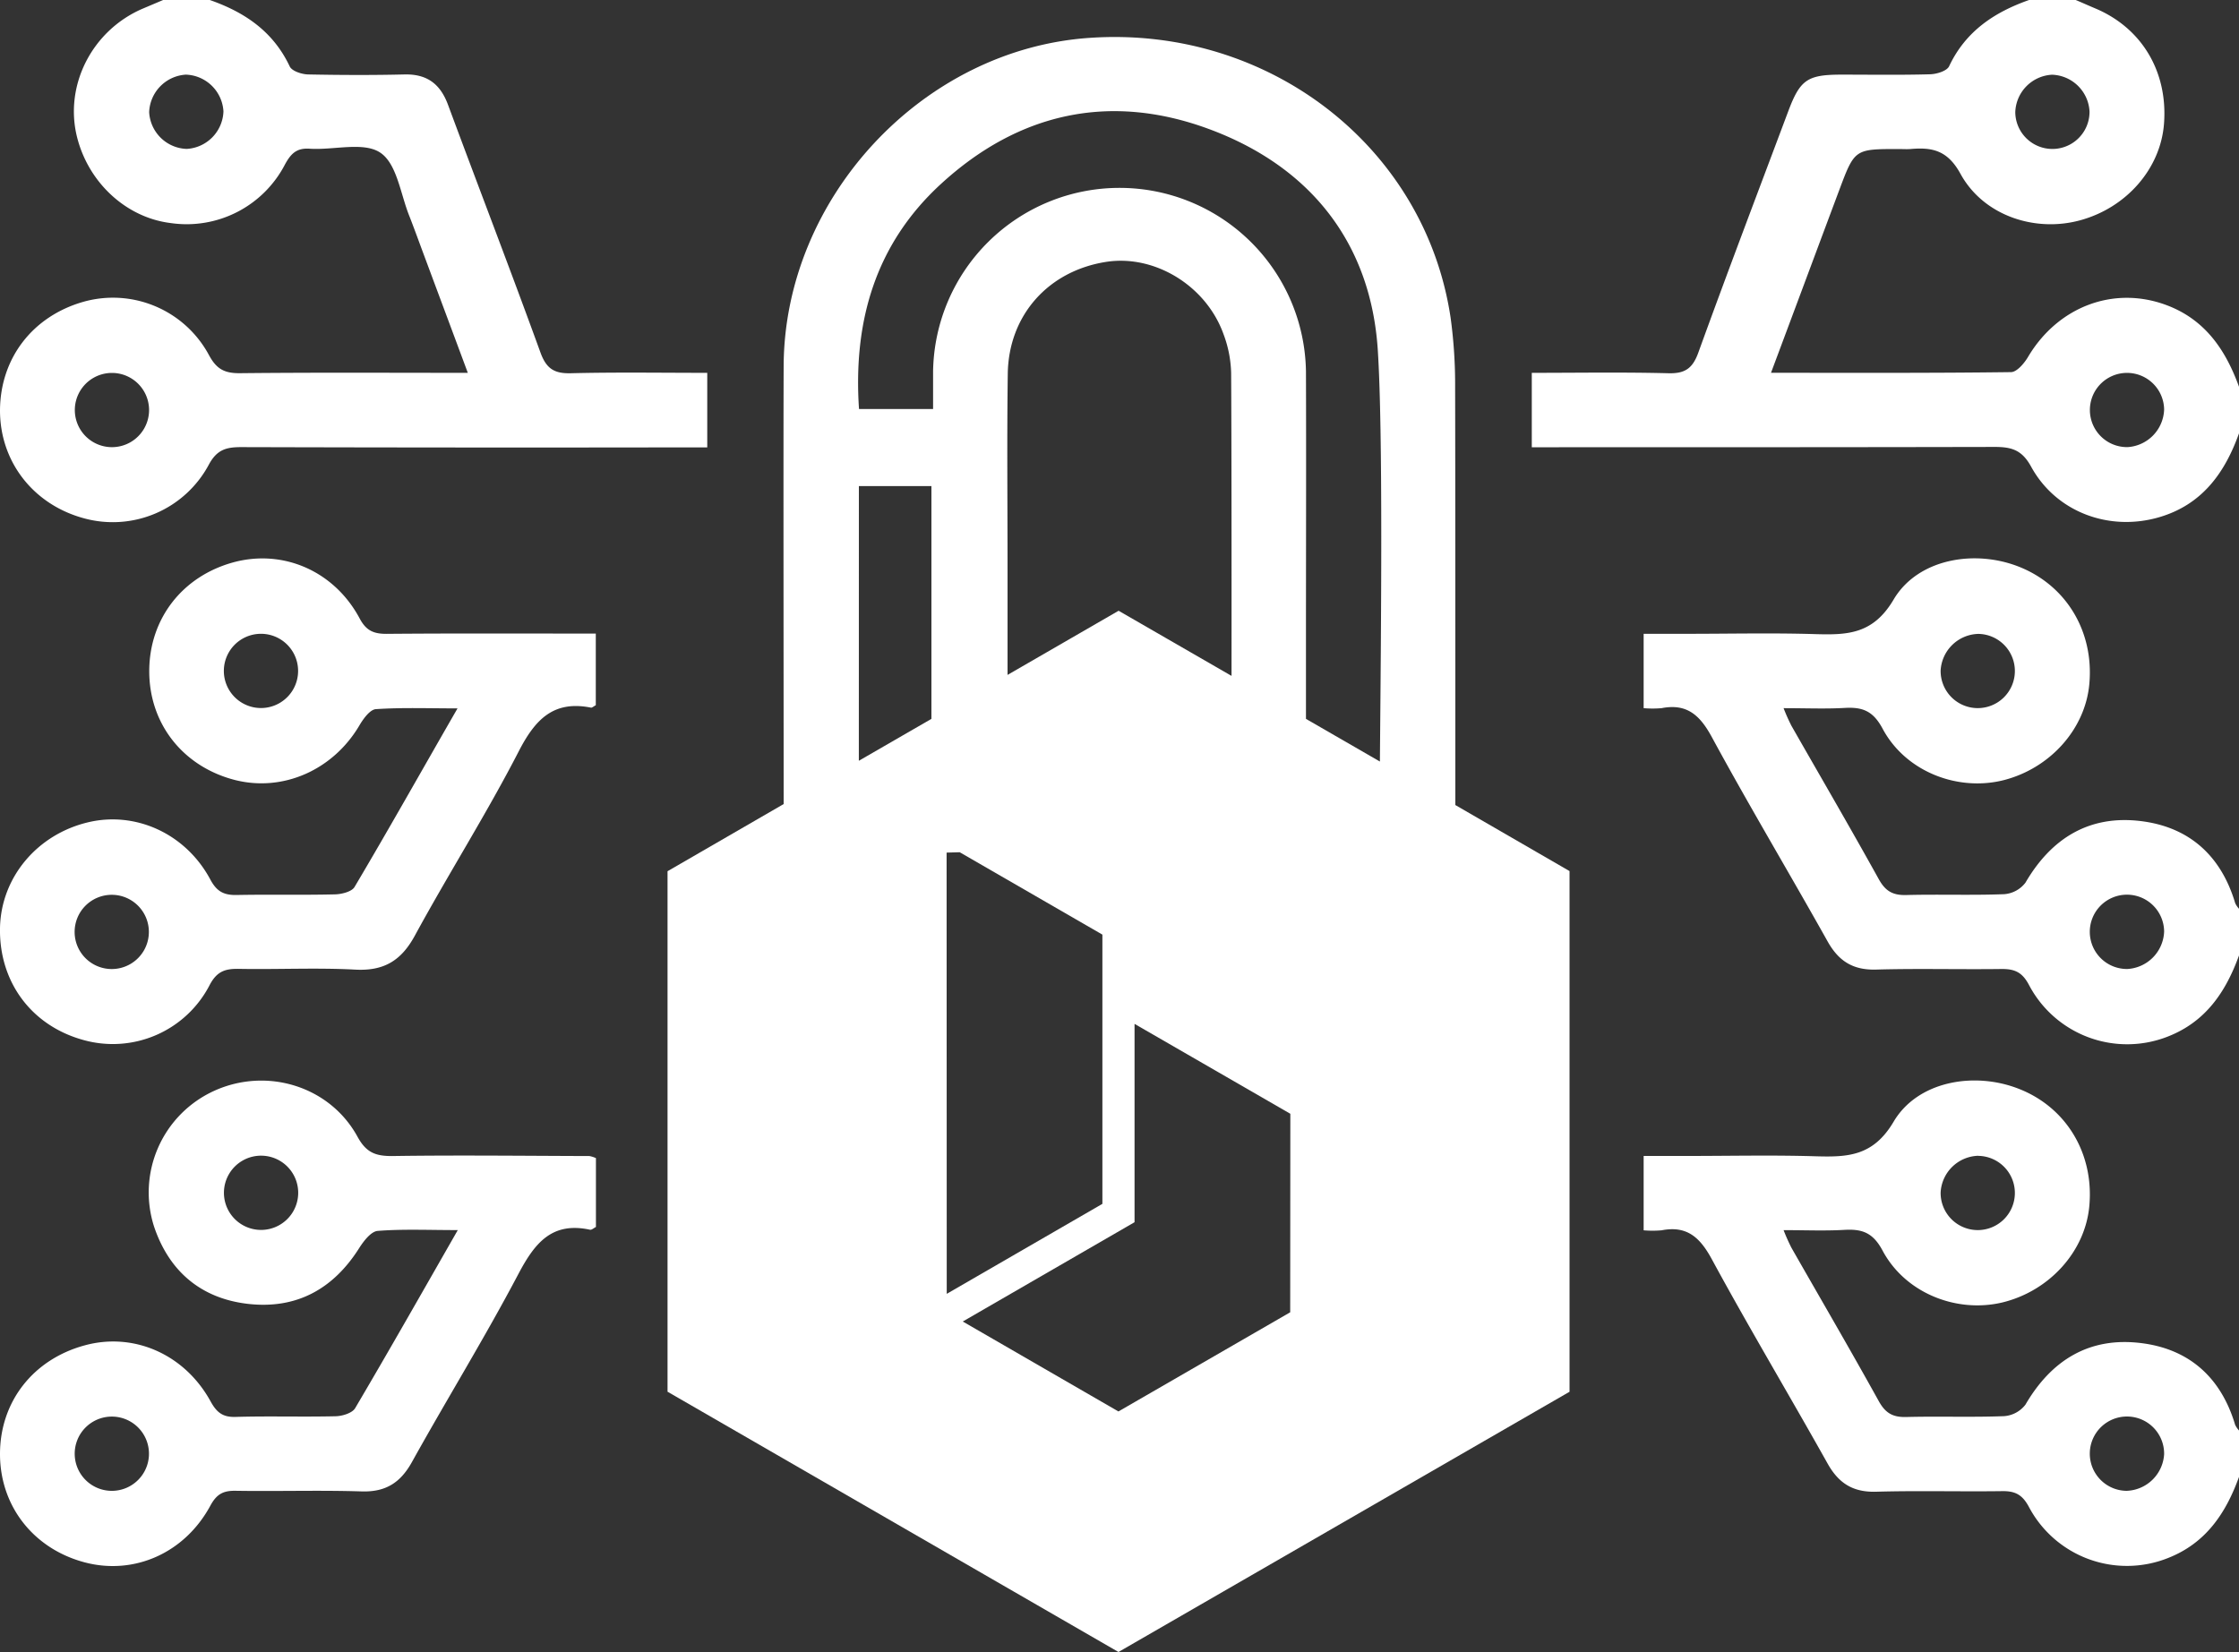
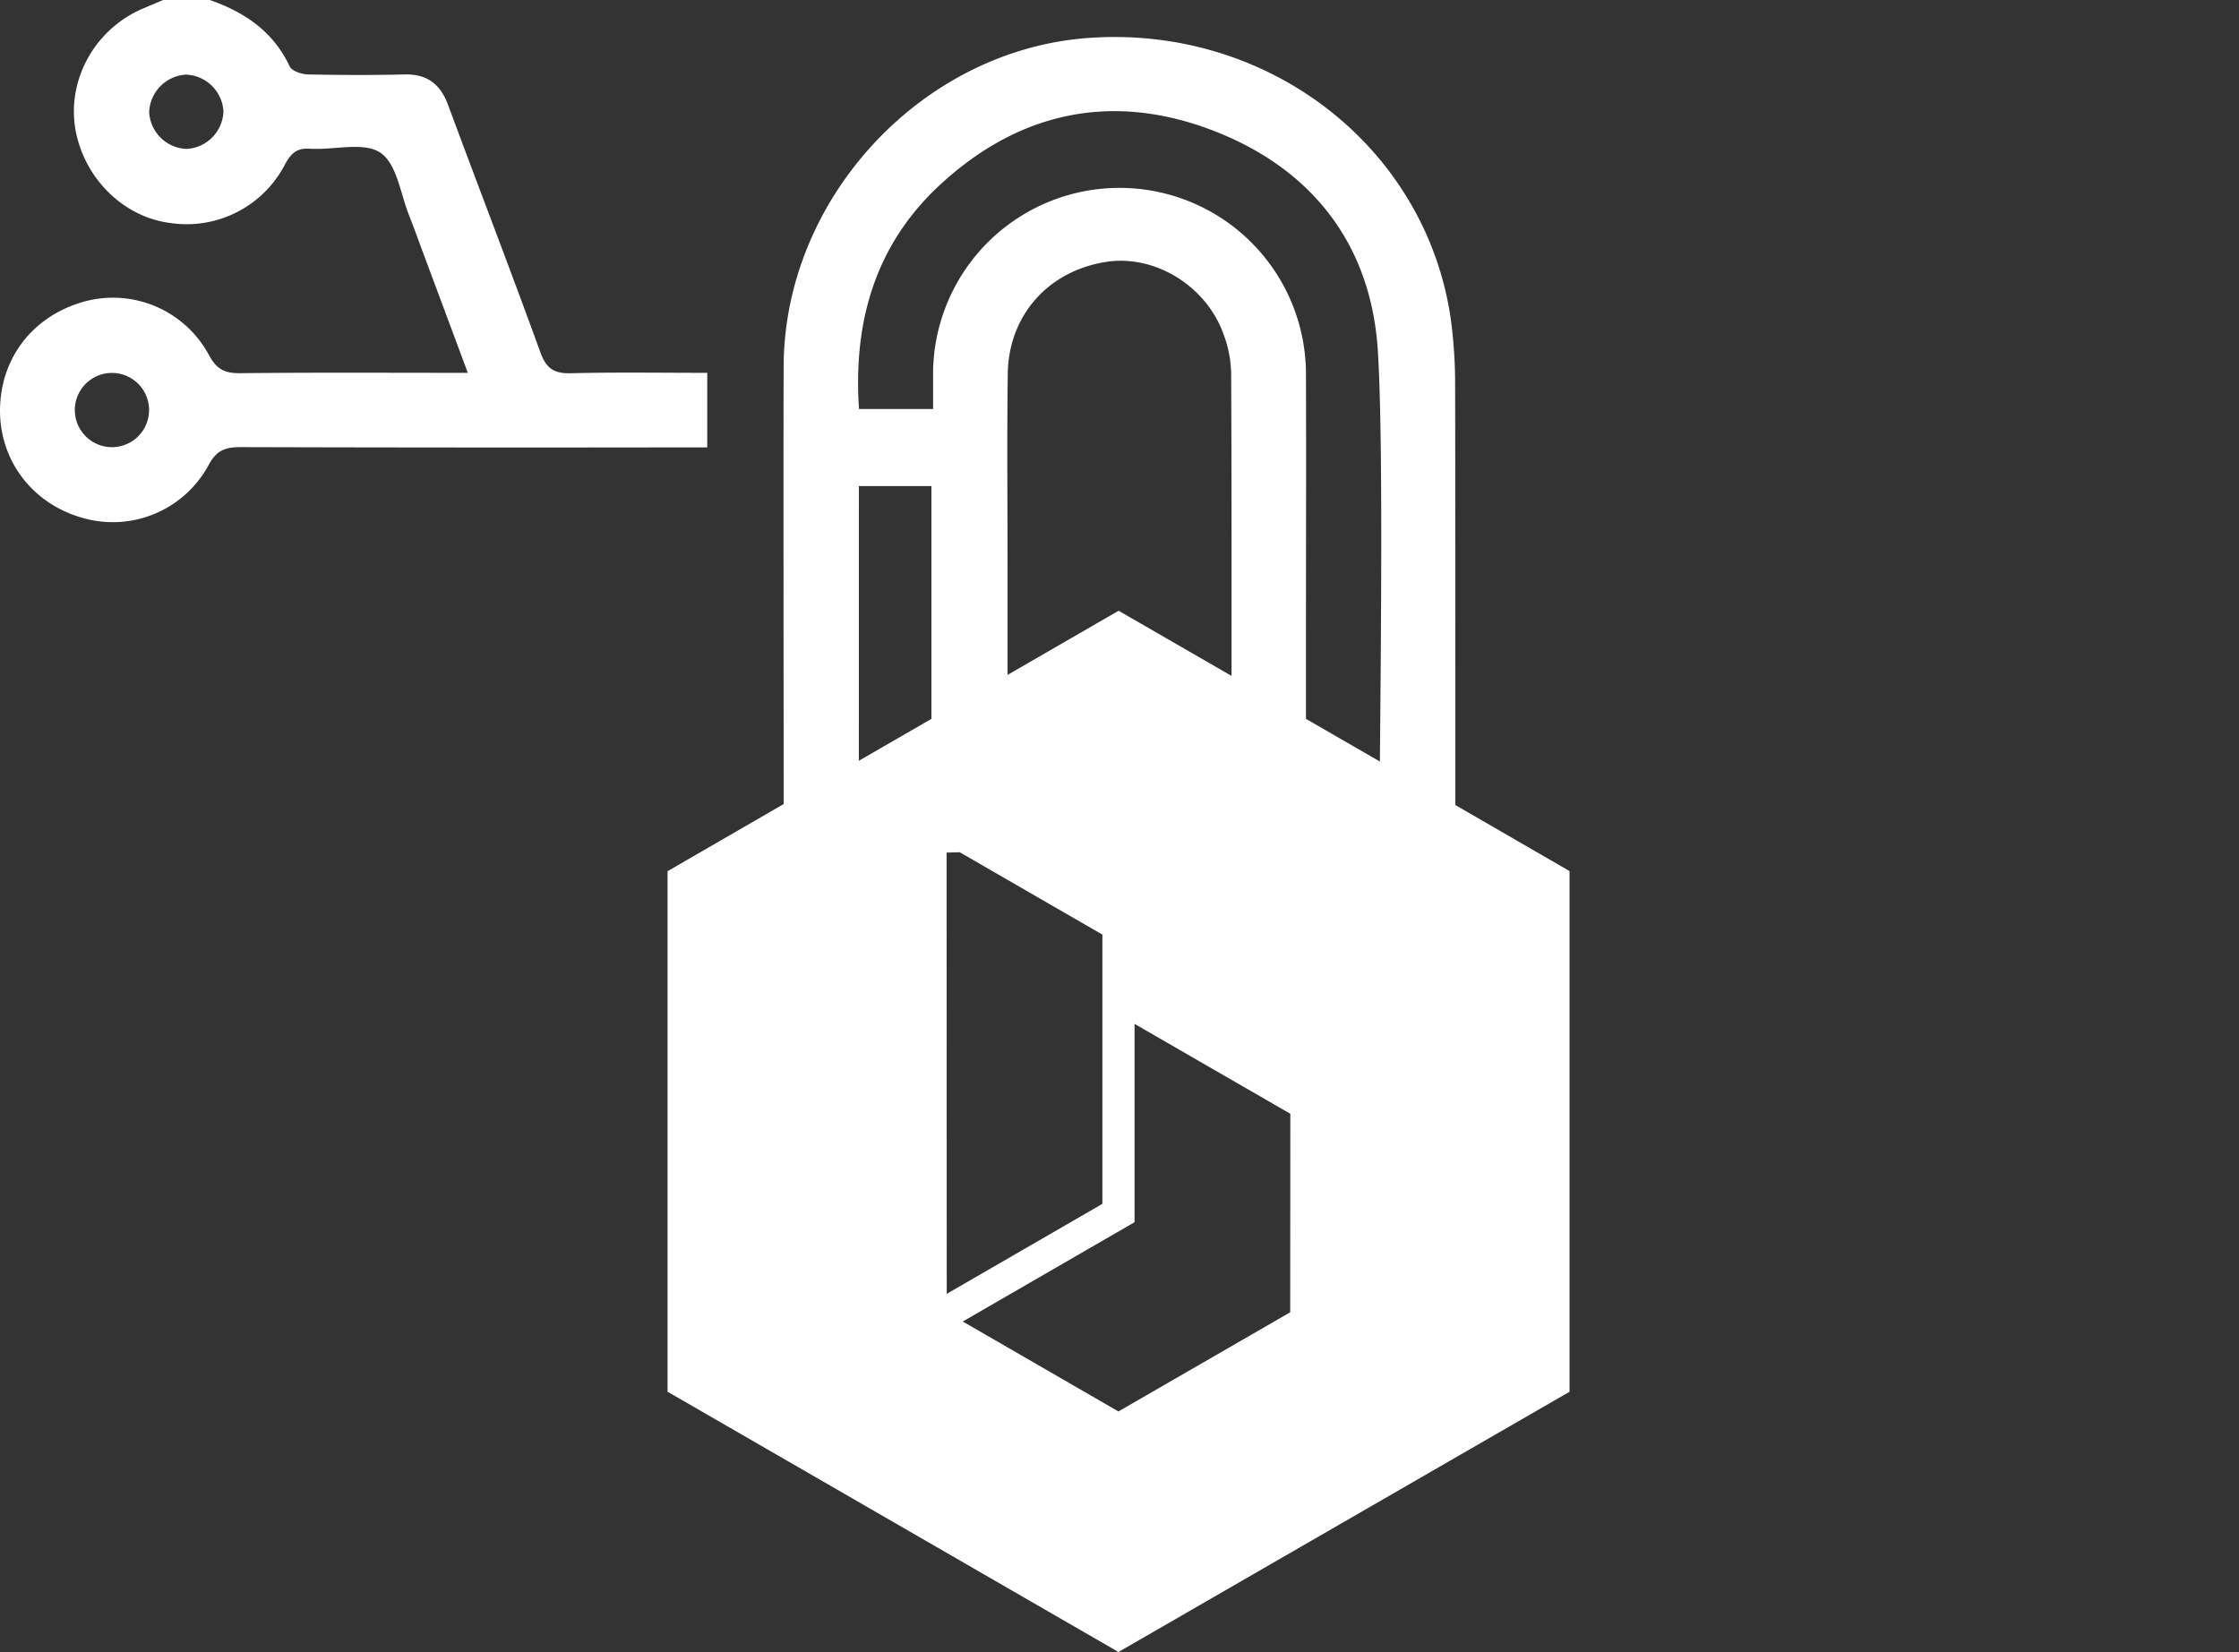
<svg xmlns="http://www.w3.org/2000/svg" id="Layer_1" data-name="Layer 1" viewBox="0 0 500 369.03">
  <rect x="0" y="0" width="500" height="369.03" fill="#333333" stroke="none" />
  <defs>
    <style>.cls-1{fill:#fff;}</style>
  </defs>
  <title>protegida</title>
  <path class="cls-1" d="M325,179.82c0-26.26,0-75.55-.05-93.27a110.14,110.14,0,0,0-1-15.52C318.28,32.78,283.28,5.69,243.3,8.46,206.06,11,175.19,44.11,175,81.7c-.08,19,0,72.85,0,97.9l-25.93,15h0V310.86h0L249.77,369h0L350.5,310.87l0-116.3h0ZM210.05,41.16c17.3-15.93,37.67-20.51,59.76-12.4,22.69,8.33,36.31,25.39,37.87,49.42,1.18,18.33.73,62.18.47,91.92l-16.51-9.53V143.8c0-20.28.07-40.56,0-60.84a41.64,41.64,0,0,0-83.27,0c0,2.59,0,5.19,0,8.4H191.83C190.51,71.88,195.43,54.62,210.05,41.16Zm39.75,95.26L225,150.75V127.19c0-14.57-.15-29.13.05-43.7.18-13.1,9.08-23,22-25,10.82-1.67,22.34,5.34,26.2,16.21a26.28,26.28,0,0,1,1.68,8.6c.09,13.23.1,42.27.09,67.67Zm-58-27.85H208v52l-16.21,9.36Zm19.59,81.87,2.93-.08,31.86,18.4V268.9L211.42,289Zm76.73,102.68-38.36,22.15L215,295.18,253.36,273v-44.3l34.79,20.08Z" />
-   <path class="cls-1" d="M483.69,68.11c-11.75-4.33-24.17.42-30.81,11.63-.84,1.42-2.49,3.36-3.78,3.38-17.64.23-35.29.15-53.61.15,5.24-14,10.23-27.42,15.24-40.81,3.44-9.18,3.45-9.17,13.29-9.17.86,0,1.74.06,2.6,0,4.86-.43,8.29.26,11.18,5.53,5.11,9.33,16.56,13.11,26.6,10.42,10.47-2.8,18.13-11.6,18.86-21.69.85-11.6-5-21.36-15.47-25.72C466.36,1.23,465,.61,463.54,0H453.12c-7.77,2.73-14.18,7-17.85,14.79-.49,1.06-2.76,1.76-4.23,1.8-6.58.19-13.18.08-19.77.08-7.63,0-9.27,1.1-11.92,8.16-6.75,18-13.56,35.89-20.09,53.93-1.28,3.55-3,4.71-6.69,4.61-10.17-.26-20.34-.09-30.5-.09V99.9h6.08c32.44,0,64.88,0,97.32-.07,3.76,0,6.07.68,8.11,4.41,5.56,10.16,17.46,14.56,28.62,11.28,9.54-2.8,14.63-9.86,17.8-18.73V86.39C497,78.11,492.38,71.31,483.69,68.11ZM458.25,16.69a8.67,8.67,0,0,1,8.37,8.21,8.29,8.29,0,0,1-16.58.16A8.67,8.67,0,0,1,458.25,16.69Zm16.87,83.18a8.29,8.29,0,1,1,8.16-8.43A8.7,8.7,0,0,1,475.12,99.87Z" />
  <path class="cls-1" d="M18.68,115.75a24.33,24.33,0,0,0,27.91-11.88c1.82-3.44,3.9-4,7.29-4q49.2.14,98.39.06h5.67V83.28c-10.39,0-20.44-.16-30.48.09-3.66.09-5.43-1-6.74-4.55C114,60.29,106.9,41.9,100.05,23.41c-1.73-4.67-4.7-6.91-9.77-6.78-7.11.17-14.23.14-21.34,0-1.47,0-3.74-.73-4.24-1.79C61,7,54.63,2.72,46.85,0H36.43L31.71,2C20.52,6.89,14.33,19.08,17.2,30.6c2.55,10.22,11,18,20.89,19.22A24.73,24.73,0,0,0,63.67,36.67C65,34.26,66.29,33,69.21,33.22c5.35.34,12-1.62,15.73.89s4.49,9.27,6.49,14.19c1,2.56,1.95,5.18,2.91,7.77,3.3,8.87,6.61,17.73,10.13,27.21-17.45,0-34.23-.1-51,.08-3.38,0-5.12-.94-6.78-4a24.34,24.34,0,0,0-27.89-12C7.27,70.57,0,80.07,0,91.8.05,103.19,7.45,112.68,18.68,115.75Zm23-82.49a8.68,8.68,0,0,1-8.37-8.21,8.73,8.73,0,0,1,8.21-8.38,8.71,8.71,0,0,1,8.38,8.22A8.7,8.7,0,0,1,41.71,33.26ZM25,83.3a8.29,8.29,0,0,1,0,16.58A8.29,8.29,0,1,1,25,83.3Z" />
-   <path class="cls-1" d="M478.14,183.41c-11.49-1.43-20,3.75-25.83,13.75a6.59,6.59,0,0,1-4.76,2.57c-7.28.28-14.57,0-21.85.19-3,.08-4.65-.86-6.13-3.52-6.37-11.5-13-22.86-19.52-34.29a42.16,42.16,0,0,1-1.75-3.93c4.91,0,9.25.19,13.56-.05,3.94-.23,6.37.55,8.54,4.61,5.07,9.52,16.51,14,26.68,11.61,10.63-2.55,18.67-11.5,19.51-21.73,1-11.68-5.24-21.91-15.77-26.05-10-3.93-22.61-1.69-27.95,7.35-4.58,7.75-10.28,7.93-17.47,7.72-9.53-.29-19.07-.07-28.61-.07h-9.74v16.61a23.45,23.45,0,0,0,4,0c5.66-1.1,8.57,1.57,11.22,6.45,8.33,15.36,17.31,30.37,25.85,45.63,2.47,4.42,5.68,6.46,10.85,6.31,9.36-.27,18.73,0,28.1-.13,2.92,0,4.53.77,6,3.51a24.77,24.77,0,0,0,31.11,11.55c8.42-3.31,12.9-10,15.83-18.11V203a5.18,5.18,0,0,1-.86-1.27C496,191.14,488.9,184.75,478.14,183.41Zm-36.36-41.82a8.29,8.29,0,1,1-8.41,8.17A8.66,8.66,0,0,1,441.78,141.59Zm33.28,74.85a8.3,8.3,0,1,1,8.22-8.36A8.7,8.7,0,0,1,475.06,216.44Z" />
-   <path class="cls-1" d="M478.14,300c-11.49-1.43-20,3.74-25.83,13.75a6.62,6.62,0,0,1-4.76,2.57c-7.28.28-14.57,0-21.85.19-3,.08-4.65-.86-6.13-3.52-6.37-11.5-13-22.86-19.52-34.29a42.16,42.16,0,0,1-1.75-3.93c4.91,0,9.25.19,13.56-.06,3.94-.22,6.37.56,8.54,4.62,5.07,9.52,16.51,14,26.68,11.61,10.63-2.55,18.67-11.5,19.51-21.74,1-11.67-5.24-21.9-15.77-26-10-3.93-22.61-1.69-27.95,7.35-4.58,7.75-10.28,7.93-17.47,7.72-9.53-.29-19.07-.07-28.61-.07h-9.74v16.61a23.45,23.45,0,0,0,4,0c5.66-1.1,8.57,1.57,11.22,6.45,8.33,15.36,17.31,30.37,25.85,45.63,2.47,4.42,5.68,6.46,10.85,6.31,9.36-.27,18.73,0,28.1-.13,2.92-.05,4.53.76,6,3.5A24.77,24.77,0,0,0,484.17,348c8.42-3.31,12.9-10,15.83-18.11V319.52a5.32,5.32,0,0,1-.86-1.26C496,307.71,488.9,301.32,478.14,300Zm-36.36-41.82a8.29,8.29,0,1,1-8.41,8.17A8.66,8.66,0,0,1,441.78,258.16ZM474.88,333a8.3,8.3,0,1,1,8.4-8.19A8.7,8.7,0,0,1,474.88,333Z" />
-   <path class="cls-1" d="M74.8,199.77c-7.29.18-14.58,0-21.86.14-2.94.07-4.55-.76-6-3.51-5.48-10.18-16.58-15.21-27.13-12.76C8.31,186.31.2,196,0,207.31c-.21,12.08,7.07,21.83,18.66,25A24.33,24.33,0,0,0,46.83,220c1.62-3.06,3.47-3.64,6.51-3.59,8.67.16,17.37-.29,26,.17,6.39.34,10.26-2,13.3-7.59,7.53-13.84,16-27.18,23.2-41.17,3.65-7.09,7.74-11.43,16.13-9.76.25.05.58-.28,1.08-.54v-16c-15.93,0-31.35-.07-46.77.06-2.93,0-4.56-.77-6-3.51-5.68-10.56-17.07-15.45-28.11-12.48C40.69,128.71,33.3,138.27,33.33,150s7.56,21.19,19,24.19C63.15,177,74.4,172,80.28,162c.86-1.47,2.35-3.51,3.66-3.6,5.77-.39,11.58-.17,18.23-.17-8,13.89-15.35,27-23,39.9C78.55,199.17,76.31,199.74,74.8,199.77ZM25,216.45a8.29,8.29,0,1,1-.09-16.58A8.29,8.29,0,0,1,25,216.45Zm33.32-58.3a8.29,8.29,0,1,1-.08-16.58,8.29,8.29,0,1,1,.08,16.58Z" />
-   <path class="cls-1" d="M87.49,258.22c-3.68,0-5.73-.8-7.65-4.31-6.19-11.33-20.27-15.59-32-10.26a24.93,24.93,0,0,0-13.41,30.4C37.8,284,44.9,290,55.28,291.23c10.83,1.27,19.16-3.24,25-12.56,1-1.55,2.61-3.62,4.08-3.73,5.62-.44,11.3-.18,17.87-.18-7.9,13.8-15.3,26.86-22.92,39.78-.65,1.09-2.83,1.76-4.32,1.8-7.45.18-14.92-.07-22.38.15-2.86.09-4.21-1-5.55-3.41-5.78-10.58-17.15-15.55-28.08-12.59C7.39,303.61,0,313.11,0,324.78S7.53,346,19,349c11,2.87,22.28-2.11,28-12.73,1.39-2.55,2.87-3.33,5.63-3.28,9.37.15,18.75-.16,28.11.14,5.37.17,8.68-1.93,11.25-6.56,7.82-14.07,16.28-27.79,23.77-42,3.64-6.9,7.48-11.74,16-9.89.37.08.87-.4,1.32-.62V258.68a6.72,6.72,0,0,0-1.44-.46C117,258.18,102.23,258,87.49,258.22Zm-29.37,16.5a8.29,8.29,0,1,1,.36-16.58,8.29,8.29,0,0,1-.36,16.58ZM25.18,333a8.29,8.29,0,1,1-.41-16.58A8.29,8.29,0,0,1,25.18,333Z" />
</svg>